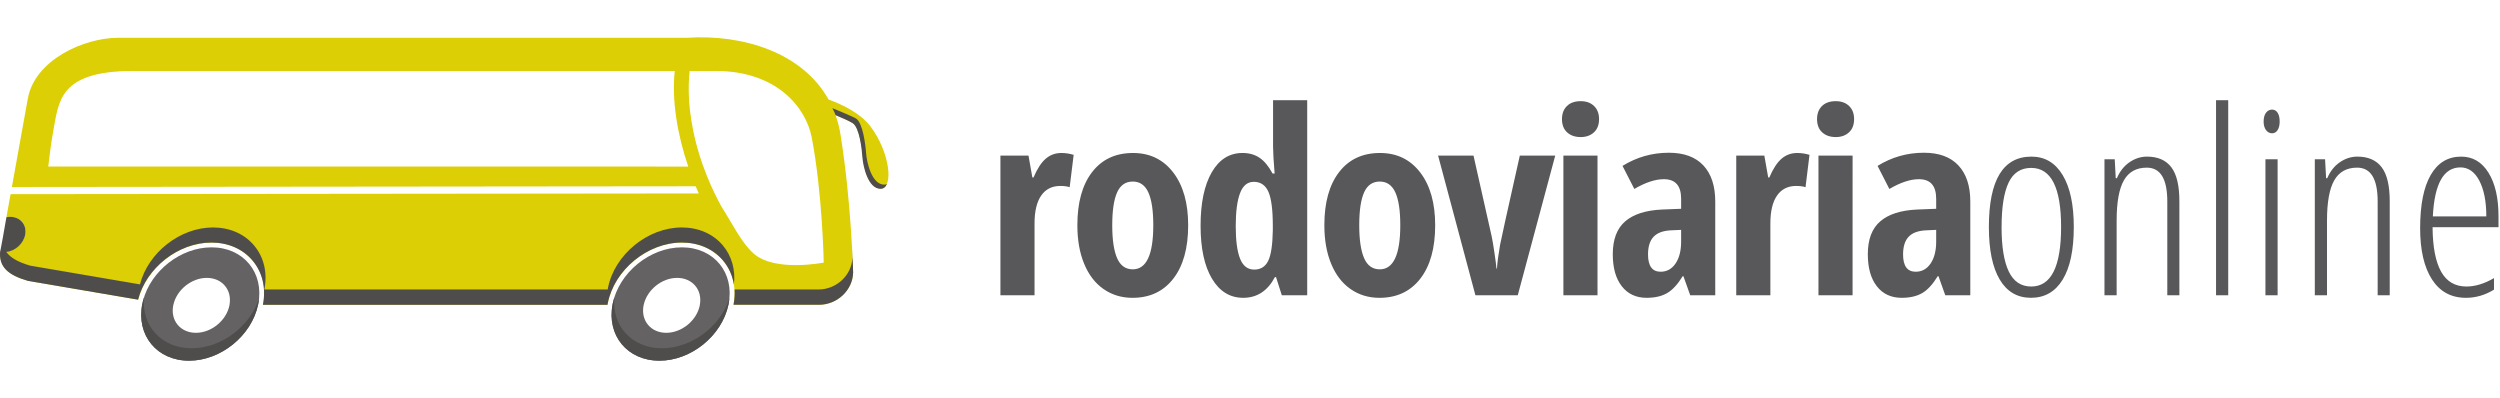
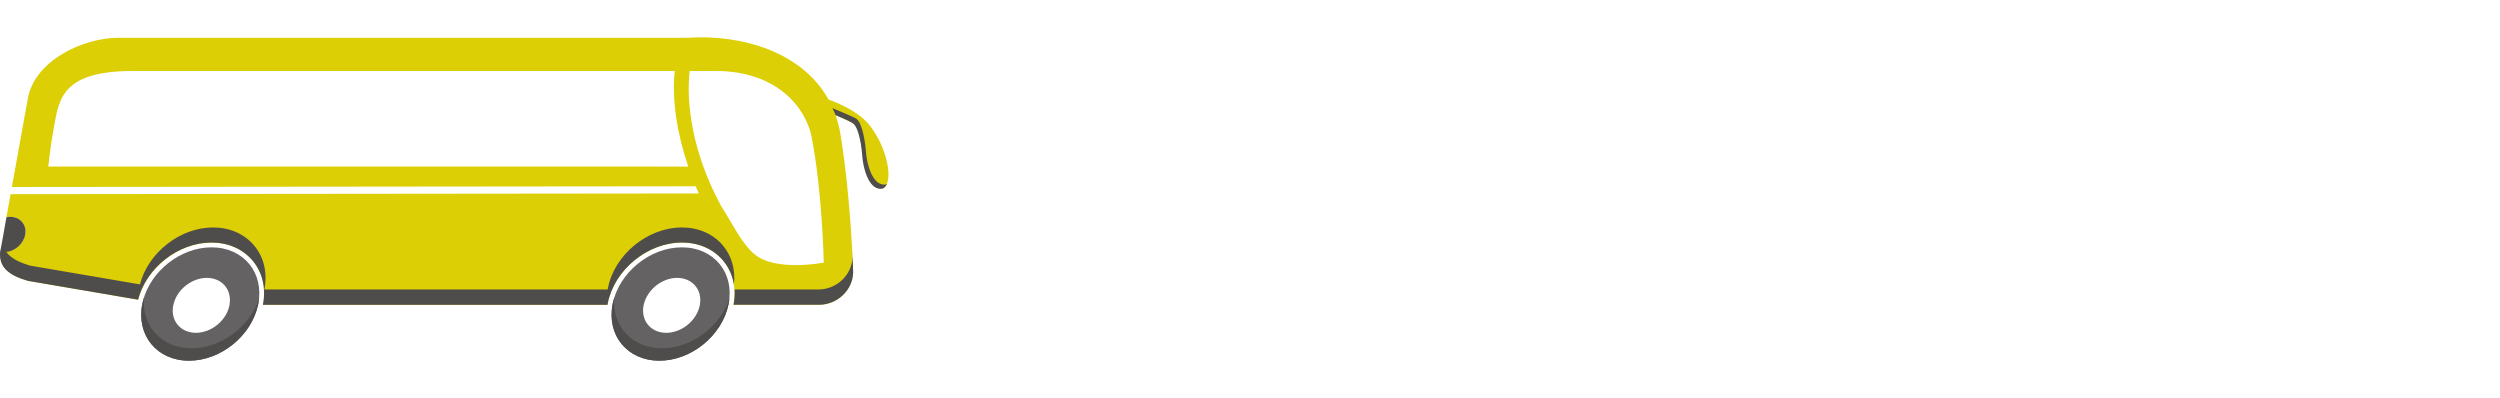
<svg xmlns="http://www.w3.org/2000/svg" width="201" height="32" viewBox="0 0 201 32" fill="none">
  <path d="M56.269 24.503C56.266 24.52 56.265 24.533 56.263 24.549C56.021 25.769 54.814 26.758 53.566 26.758C52.318 26.758 51.503 25.768 51.744 24.549C51.747 24.534 51.752 24.52 51.755 24.505C52.019 23.306 53.209 22.342 54.441 22.342C55.675 22.342 56.483 23.306 56.269 24.505L56.269 24.503ZM54.82 19.887C52.246 19.887 49.754 21.927 49.255 24.443C49.251 24.464 49.249 24.483 49.245 24.503C48.784 26.993 50.459 29 53.013 29C55.567 29 58.038 26.992 58.565 24.503C58.569 24.483 58.574 24.463 58.579 24.443C59.077 21.926 57.395 19.886 54.82 19.886M18.453 24.503L18.447 24.549C18.205 25.769 16.998 26.758 15.75 26.758C14.502 26.758 13.687 25.768 13.929 24.549C13.932 24.534 13.937 24.52 13.94 24.505C14.202 23.306 15.394 22.342 16.626 22.342C17.858 22.342 18.667 23.306 18.453 24.505V24.503ZM17.004 19.887C14.527 19.887 12.128 21.775 11.505 24.16C11.481 24.254 11.459 24.348 11.44 24.443C10.941 26.96 12.623 29 15.198 29C17.752 29 20.223 26.992 20.749 24.503C20.755 24.483 20.76 24.463 20.763 24.443C21.262 21.926 19.579 19.886 17.005 19.886" fill="#656263" />
  <path d="M60.622 20.41C59.612 19.531 58.889 17.99 57.985 16.575C57.881 16.384 57.782 16.193 57.684 16.002C57.608 15.851 57.533 15.702 57.46 15.552C57.367 15.36 57.274 15.168 57.189 14.975C56.954 14.454 56.747 13.934 56.56 13.418V13.391H56.55L56.467 13.16C56.453 13.117 56.437 13.075 56.423 13.032C56.367 12.87 56.315 12.709 56.264 12.547L56.206 12.359C56.159 12.206 56.115 12.055 56.072 11.903L56.015 11.693C55.976 11.546 55.938 11.4 55.902 11.254L55.852 11.04C55.818 10.895 55.785 10.751 55.755 10.609C55.741 10.542 55.73 10.476 55.717 10.41C55.624 9.948 55.551 9.496 55.496 9.055C55.486 8.961 55.473 8.866 55.463 8.773C55.452 8.671 55.444 8.569 55.434 8.467C55.425 8.365 55.417 8.263 55.41 8.161C55.403 8.067 55.398 7.973 55.393 7.879C55.388 7.774 55.383 7.669 55.38 7.565C55.377 7.478 55.375 7.392 55.374 7.307C55.373 7.197 55.373 7.089 55.374 6.981C55.374 6.905 55.375 6.827 55.378 6.752C55.38 6.633 55.387 6.515 55.393 6.4C55.396 6.339 55.398 6.277 55.403 6.218C55.415 6.043 55.43 5.872 55.45 5.707H57.552C62.458 5.705 64.8 8.656 65.259 11.036C66.132 15.557 66.227 21.113 66.227 21.113C66.227 21.113 62.32 21.886 60.621 20.408L60.622 20.41ZM52.628 13.392C47.05 13.391 5.015 13.392 3.881 13.392C3.892 13.332 4.074 11.621 4.274 10.573C4.731 8.193 4.7 5.708 10.677 5.708H54.249C53.996 8.069 54.465 10.828 55.334 13.393L52.628 13.392ZM69.986 10.163C69.143 9.048 67.565 8.343 66.612 7.998C64.519 4.235 59.758 2.74 55.23 3.037H9.519C6.719 3.037 2.795 4.834 2.237 7.924L0.955 15.034C9.086 15.026 40.438 14.993 55.932 14.977C56.012 15.171 56.094 15.364 56.179 15.553C40.707 15.57 8.856 15.603 0.85 15.611L0.514 17.473C0.619 17.45 0.726 17.438 0.834 17.438C1.618 17.438 2.154 18.06 2.029 18.828C1.904 19.596 1.166 20.218 0.381 20.218C0.259 20.218 0.145 20.202 0.036 20.173C-0.112 21.473 0.698 22.127 2.264 22.581L11.117 24.094C11.771 21.538 14.35 19.502 17.005 19.502C18.352 19.502 19.53 20.016 20.315 20.947C21.118 21.899 21.414 23.161 21.151 24.504H48.846C48.854 24.46 48.86 24.416 48.869 24.37C49.401 21.686 52.071 19.502 54.82 19.502C56.169 19.502 57.344 20.015 58.131 20.947C58.934 21.898 59.23 23.16 58.967 24.503H65.837C67.306 24.503 68.543 23.341 68.586 21.92C68.586 21.92 68.465 16.342 67.578 10.829C67.49 10.272 67.355 9.748 67.18 9.255C67.733 9.487 68.332 9.755 68.584 9.919C69.107 10.261 69.324 11.973 69.371 12.656C69.417 13.341 69.805 15.15 70.805 15.15C71.88 15.15 71.556 12.24 69.985 10.164" fill="#DCCF05" />
  <path d="M15.408 28C12.99 28 11.359 26.202 11.582 23.898C11.555 23.985 11.529 24.072 11.505 24.16C11.481 24.254 11.459 24.348 11.44 24.443C10.941 26.96 12.623 29 15.198 29C17.752 29 20.223 26.992 20.749 24.503C20.755 24.483 20.76 24.463 20.763 24.443C20.794 24.29 20.816 24.138 20.831 23.988C20.107 26.248 17.794 28 15.409 28M53.225 28C50.806 28 49.176 26.202 49.399 23.898C49.371 23.985 49.345 24.072 49.322 24.16C49.298 24.254 49.275 24.348 49.256 24.443C48.757 26.96 50.44 29 53.014 29C55.568 29 58.039 26.992 58.566 24.503L58.579 24.443C58.609 24.29 58.631 24.138 58.645 23.988C57.922 26.248 55.608 28 53.224 28" fill="#4F4C4C" />
  <path d="M54.82 19.5C56.169 19.5 57.345 20.014 58.132 20.945C58.599 21.499 58.893 22.159 59.007 22.879C59.144 21.689 58.834 20.583 58.114 19.727C57.33 18.8 56.158 18.288 54.815 18.288C52.074 18.288 49.413 20.465 48.883 23.141C48.873 23.186 48.866 23.229 48.859 23.273H21.256C21.517 21.934 21.223 20.676 20.422 19.728C19.638 18.8 18.467 18.288 17.122 18.288C14.476 18.288 11.905 20.317 11.254 22.865L2.43 21.358C1.51 21.09 0.859 20.75 0.505 20.254C1.245 20.187 1.915 19.564 2.033 18.834C2.16 18.06 1.619 17.432 0.827 17.432C0.722 17.432 0.617 17.445 0.515 17.466C0.328 18.544 0.113 19.78 0.03 20.16L0.019 20.158C-0.135 21.465 0.671 22.125 2.243 22.581L11.1 24.094C11.753 21.537 14.334 19.501 16.989 19.501C18.338 19.501 19.514 20.014 20.301 20.945C21.104 21.897 21.401 23.161 21.137 24.504H48.843C48.852 24.46 48.858 24.416 48.866 24.371C49.399 21.686 52.069 19.5 54.82 19.5ZM68.536 20.701C68.494 22.117 67.261 23.275 65.798 23.275H59.062C59.086 23.672 59.059 24.083 58.977 24.503H65.844C67.312 24.503 68.55 23.342 68.593 21.921C68.593 21.921 68.576 21.157 68.51 19.915C68.53 20.416 68.536 20.701 68.536 20.701ZM71.09 14.845C70.076 14.845 69.682 13.009 69.634 12.315C69.587 11.621 69.366 9.884 68.836 9.537C68.58 9.369 66.918 8.694 66.918 8.694C66.918 8.694 67.076 8.962 67.18 9.255C67.741 9.492 68.306 9.738 68.562 9.906C69.092 10.253 69.292 11.957 69.339 12.652C69.387 13.347 69.781 15.182 70.795 15.182C71.035 15.182 71.206 15.04 71.31 14.796C71.244 14.829 71.172 14.846 71.09 14.846" fill="#4F4C4C" />
-   <path d="M85.332 12.3C85.669 12.3 85.999 12.351 86.322 12.45L86.002 15.052C85.81 14.984 85.559 14.95 85.25 14.95C84.583 14.95 84.07 15.208 83.713 15.722C83.356 16.237 83.177 16.984 83.177 17.966V23.742H80.434V12.512H82.691L83.002 14.267H83.094C83.397 13.56 83.726 13.056 84.084 12.753C84.442 12.45 84.857 12.3 85.332 12.3ZM95.529 18.107C95.529 19.948 95.13 21.382 94.332 22.407C93.535 23.432 92.443 23.945 91.054 23.945C90.173 23.945 89.397 23.709 88.723 23.238C88.048 22.769 87.53 22.092 87.166 21.208C86.8 20.324 86.62 19.29 86.62 18.107C86.62 16.286 87.015 14.862 87.805 13.837C88.596 12.811 89.692 12.3 91.095 12.3C92.449 12.3 93.527 12.823 94.328 13.867C95.129 14.913 95.529 16.327 95.529 18.107ZM89.424 18.107C89.424 19.276 89.555 20.16 89.816 20.758C90.077 21.356 90.497 21.654 91.074 21.654C92.175 21.654 92.724 20.472 92.724 18.106C92.724 16.929 92.591 16.051 92.327 15.47C92.063 14.888 91.645 14.597 91.074 14.597C90.498 14.597 90.077 14.886 89.816 15.468C89.555 16.05 89.425 16.929 89.425 18.104L89.424 18.107ZM99.952 23.944C98.893 23.944 98.058 23.433 97.446 22.411C96.834 21.39 96.527 19.968 96.527 18.147C96.527 16.32 96.827 14.887 97.426 13.852C98.024 12.817 98.849 12.299 99.901 12.299C100.423 12.299 100.876 12.425 101.256 12.677C101.639 12.93 101.992 13.354 102.315 13.952H102.48C102.397 12.931 102.354 12.215 102.354 11.805V8.056H105.099V23.742H103.058L102.594 22.281H102.501C101.917 23.389 101.067 23.944 99.953 23.944H99.952ZM100.838 21.675C101.348 21.675 101.719 21.449 101.952 20.995C102.186 20.541 102.314 19.716 102.334 18.52V18.166C102.334 16.863 102.215 15.946 101.979 15.415C101.74 14.884 101.351 14.619 100.807 14.619C100.297 14.619 99.93 14.922 99.699 15.531C99.469 16.14 99.353 17.026 99.353 18.189C99.353 19.352 99.472 20.223 99.704 20.803C99.938 21.384 100.317 21.676 100.839 21.676L100.838 21.675ZM115.388 18.107C115.388 19.948 114.989 21.382 114.191 22.407C113.395 23.432 112.3 23.945 110.912 23.945C110.032 23.945 109.255 23.709 108.582 23.238C107.908 22.769 107.389 22.092 107.025 21.208C106.66 20.324 106.478 19.29 106.478 18.107C106.478 16.286 106.873 14.862 107.664 13.837C108.454 12.811 109.552 12.3 110.954 12.3C112.308 12.3 113.386 12.823 114.187 13.867C114.988 14.913 115.388 16.327 115.388 18.107ZM109.283 18.107C109.283 19.276 109.413 20.16 109.675 20.758C109.937 21.356 110.355 21.654 110.933 21.654C112.034 21.654 112.583 20.472 112.583 18.106C112.583 16.929 112.45 16.051 112.186 15.47C111.92 14.888 111.503 14.597 110.933 14.597C110.355 14.597 109.936 14.886 109.674 15.468C109.413 16.05 109.283 16.929 109.283 18.104L109.283 18.107ZM118.624 23.742L115.623 12.512H118.47L119.933 19.014C119.996 19.316 120.07 19.758 120.156 20.34C120.241 20.92 120.297 21.338 120.316 21.594H120.358C120.365 21.392 120.393 21.103 120.444 20.727C120.496 20.352 120.55 20.005 120.605 19.689C120.661 19.372 121.19 16.981 122.193 12.511H125.04L122.028 23.741H118.625L118.624 23.742ZM125.583 9.577C125.583 9.135 125.716 8.783 125.982 8.524C126.246 8.264 126.615 8.134 127.09 8.134C127.537 8.134 127.894 8.264 128.162 8.524C128.431 8.783 128.564 9.135 128.564 9.577C128.564 10.034 128.427 10.389 128.152 10.641C127.877 10.894 127.523 11.02 127.09 11.02C126.635 11.02 126.27 10.893 125.996 10.642C125.721 10.39 125.583 10.035 125.583 9.578L125.583 9.577ZM128.44 23.742H125.697V12.512H128.44V23.742ZM135.895 23.742L135.348 22.209H135.287C134.88 22.869 134.461 23.322 134.028 23.57C133.596 23.818 133.05 23.944 132.388 23.944C131.543 23.944 130.878 23.635 130.394 23.017C129.909 22.398 129.667 21.538 129.667 20.436C129.667 19.253 129.999 18.374 130.662 17.8C131.325 17.225 132.317 16.906 133.637 16.846L135.163 16.786V15.98C135.163 14.931 134.699 14.407 133.771 14.407C133.084 14.407 132.294 14.669 131.4 15.192L130.45 13.338C131.591 12.632 132.832 12.28 134.173 12.28C135.39 12.28 136.316 12.619 136.953 13.302C137.588 13.985 137.906 14.95 137.906 16.201V23.74H135.896L135.895 23.742ZM133.512 21.847C134.014 21.847 134.413 21.627 134.714 21.186C135.013 20.747 135.162 20.16 135.162 19.428V18.482L134.317 18.52C133.691 18.553 133.232 18.73 132.94 19.045C132.647 19.36 132.501 19.83 132.501 20.456C132.501 21.382 132.838 21.847 133.511 21.847H133.512ZM144.493 12.3C144.83 12.3 145.161 12.351 145.483 12.45L145.164 15.052C144.972 14.984 144.721 14.95 144.411 14.95C143.746 14.95 143.232 15.208 142.874 15.722C142.517 16.237 142.338 16.984 142.338 17.966V23.742H139.594V12.512H141.853L142.163 14.267H142.255C142.558 13.56 142.887 13.056 143.245 12.753C143.603 12.45 144.018 12.3 144.493 12.3ZM146.091 9.577C146.091 9.135 146.224 8.783 146.487 8.524C146.752 8.264 147.121 8.134 147.596 8.134C148.043 8.134 148.401 8.264 148.668 8.524C148.937 8.783 149.07 9.135 149.07 9.577C149.07 10.034 148.934 10.389 148.659 10.641C148.384 10.894 148.031 11.02 147.597 11.02C147.144 11.02 146.779 10.893 146.504 10.642C146.228 10.39 146.091 10.035 146.091 9.578L146.091 9.577ZM148.947 23.742H146.204V12.512H148.948L148.947 23.742ZM156.401 23.742L155.855 22.209H155.793C155.386 22.869 154.968 23.322 154.535 23.57C154.101 23.818 153.555 23.944 152.895 23.944C152.049 23.944 151.383 23.635 150.899 23.017C150.414 22.398 150.172 21.538 150.172 20.436C150.172 19.253 150.504 18.374 151.168 17.8C151.83 17.225 152.823 16.906 154.142 16.846L155.669 16.786V15.98C155.669 14.931 155.205 14.407 154.277 14.407C153.589 14.407 152.799 14.669 151.905 15.192L150.956 13.338C152.097 12.632 153.338 12.28 154.679 12.28C155.896 12.28 156.822 12.619 157.457 13.302C158.095 13.985 158.412 14.95 158.412 16.201V23.74H156.401V23.742ZM154.019 21.847C154.522 21.847 154.921 21.627 155.221 21.186C155.519 20.747 155.669 20.16 155.669 19.428V18.482L154.824 18.52C154.196 18.553 153.738 18.73 153.445 19.045C153.154 19.36 153.007 19.83 153.007 20.456C153.007 21.382 153.345 21.847 154.019 21.847ZM166.733 18.247C166.733 20.089 166.436 21.499 165.841 22.477C165.247 23.454 164.396 23.943 163.288 23.943C162.195 23.943 161.359 23.454 160.778 22.477C160.196 21.498 159.906 20.088 159.906 18.247C159.906 14.477 161.048 12.592 163.33 12.592C164.403 12.592 165.239 13.085 165.836 14.072C166.435 15.06 166.733 16.453 166.733 18.247L166.733 18.247ZM160.926 18.247C160.926 19.827 161.119 21.021 161.504 21.826C161.89 22.633 162.491 23.036 163.31 23.036C164.911 23.036 165.712 21.44 165.712 18.248C165.712 15.083 164.911 13.5 163.31 13.5C162.47 13.5 161.864 13.896 161.489 14.688C161.115 15.481 160.928 16.667 160.928 18.247L160.926 18.247ZM174.251 23.742V16.202C174.251 14.386 173.701 13.479 172.601 13.479C171.764 13.479 171.149 13.819 170.761 14.498C170.373 15.177 170.178 16.256 170.178 17.733V23.742H169.199V12.804H170.024L170.105 14.326H170.198C170.432 13.775 170.769 13.348 171.21 13.045C171.649 12.742 172.121 12.592 172.621 12.592C173.489 12.592 174.138 12.876 174.572 13.444C175.006 14.011 175.222 14.925 175.222 16.18V23.741H174.251L174.251 23.742ZM179.15 23.742H178.17V8.056H179.149V23.742H179.15ZM181.996 9.769C181.996 9.468 182.06 9.232 182.188 9.063C182.314 8.897 182.478 8.812 182.677 8.812C182.862 8.812 183.01 8.896 183.12 9.063C183.231 9.232 183.285 9.468 183.285 9.769C183.285 10.058 183.231 10.288 183.12 10.46C183.01 10.63 182.862 10.717 182.677 10.717C182.478 10.717 182.314 10.63 182.187 10.459C182.06 10.286 181.995 10.057 181.995 9.768L181.996 9.769ZM183.12 23.742H182.141V12.804H183.12V23.742ZM191.164 23.742V16.202C191.164 14.386 190.615 13.479 189.515 13.479C188.675 13.479 188.062 13.819 187.674 14.498C187.285 15.177 187.091 16.256 187.091 17.733V23.742H186.111V12.804H186.936L187.019 14.326H187.111C187.346 13.775 187.683 13.348 188.122 13.045C188.562 12.742 189.033 12.592 189.535 12.592C190.401 12.592 191.05 12.876 191.484 13.444C191.918 14.011 192.134 14.925 192.134 16.18V23.741H191.165L191.164 23.742ZM198.26 23.944C197.078 23.944 196.169 23.451 195.532 22.467C194.897 21.483 194.579 20.109 194.579 18.349C194.579 16.48 194.861 15.054 195.429 14.069C195.996 13.084 196.813 12.592 197.879 12.592C198.807 12.592 199.539 13.024 200.075 13.887C200.611 14.751 200.879 15.915 200.879 17.381V18.267H195.578C195.591 19.861 195.822 21.054 196.269 21.847C196.716 22.64 197.392 23.036 198.3 23.036C199.002 23.036 199.741 22.812 200.517 22.36V23.288C199.803 23.726 199.05 23.945 198.259 23.945L198.26 23.944ZM197.817 13.459C196.469 13.459 195.73 14.772 195.6 17.401H199.9C199.9 16.198 199.712 15.24 199.338 14.528C198.963 13.815 198.456 13.459 197.817 13.459Z" fill="#58585A" />
</svg>